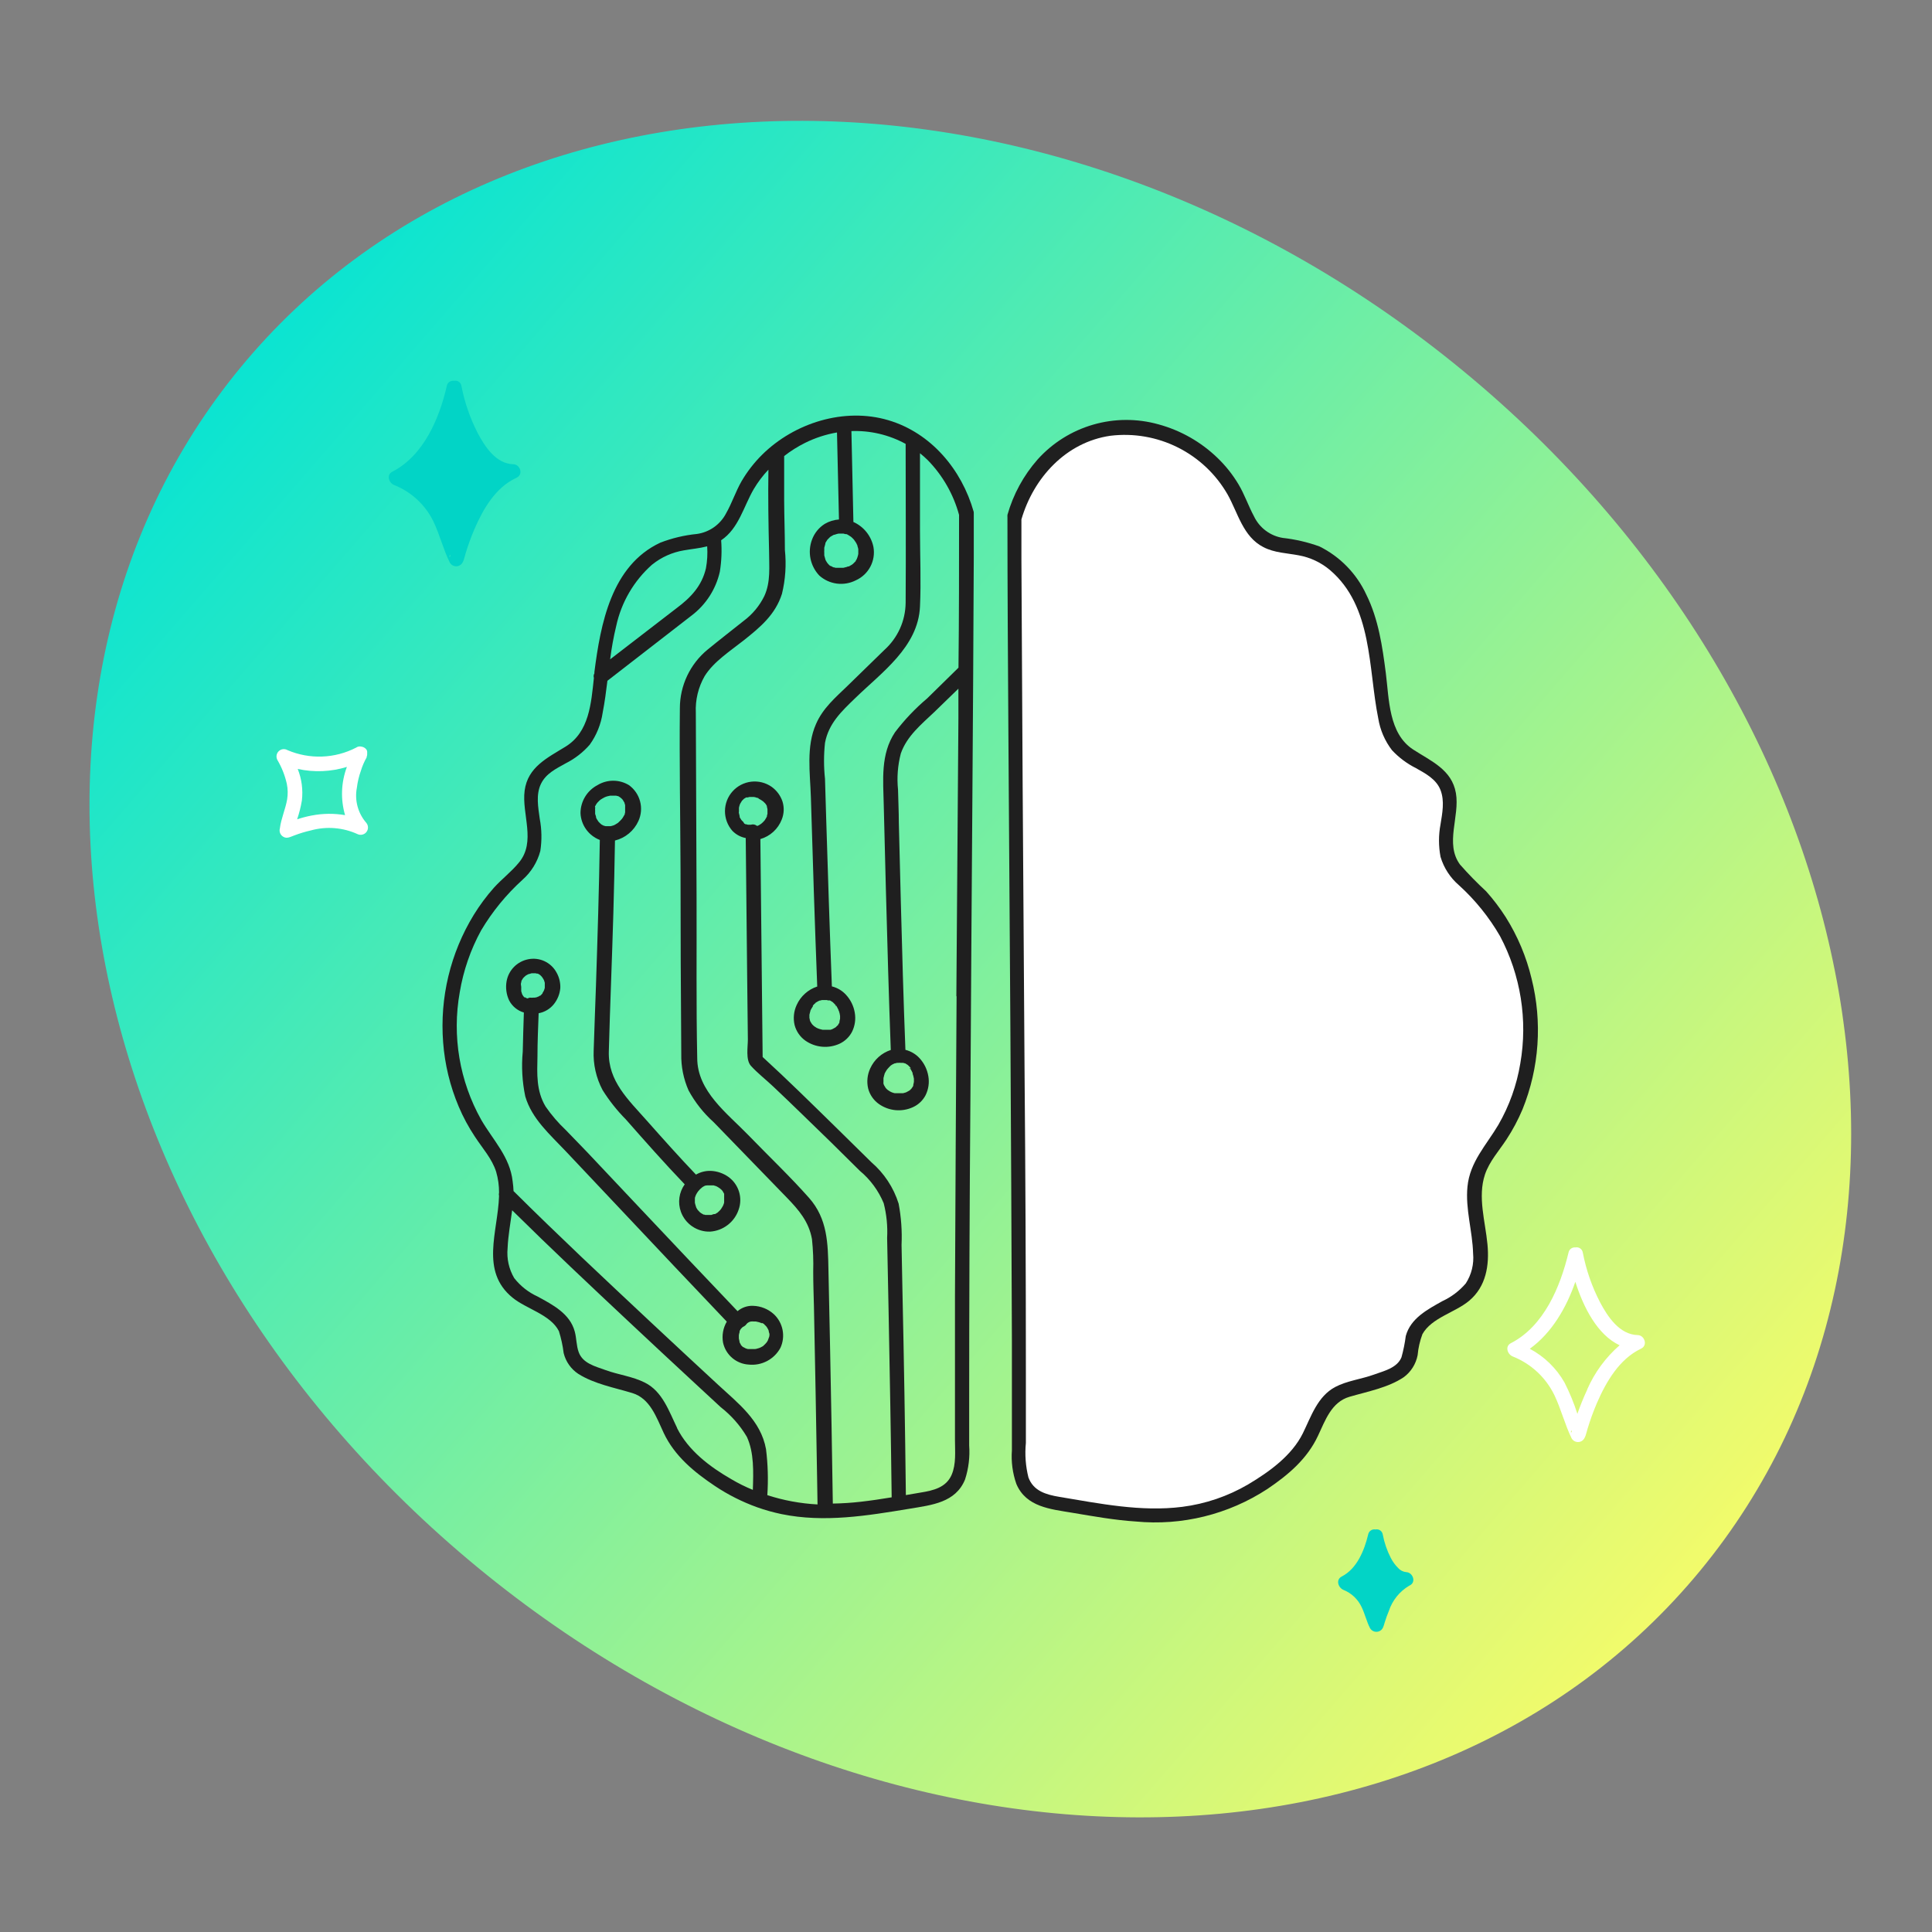
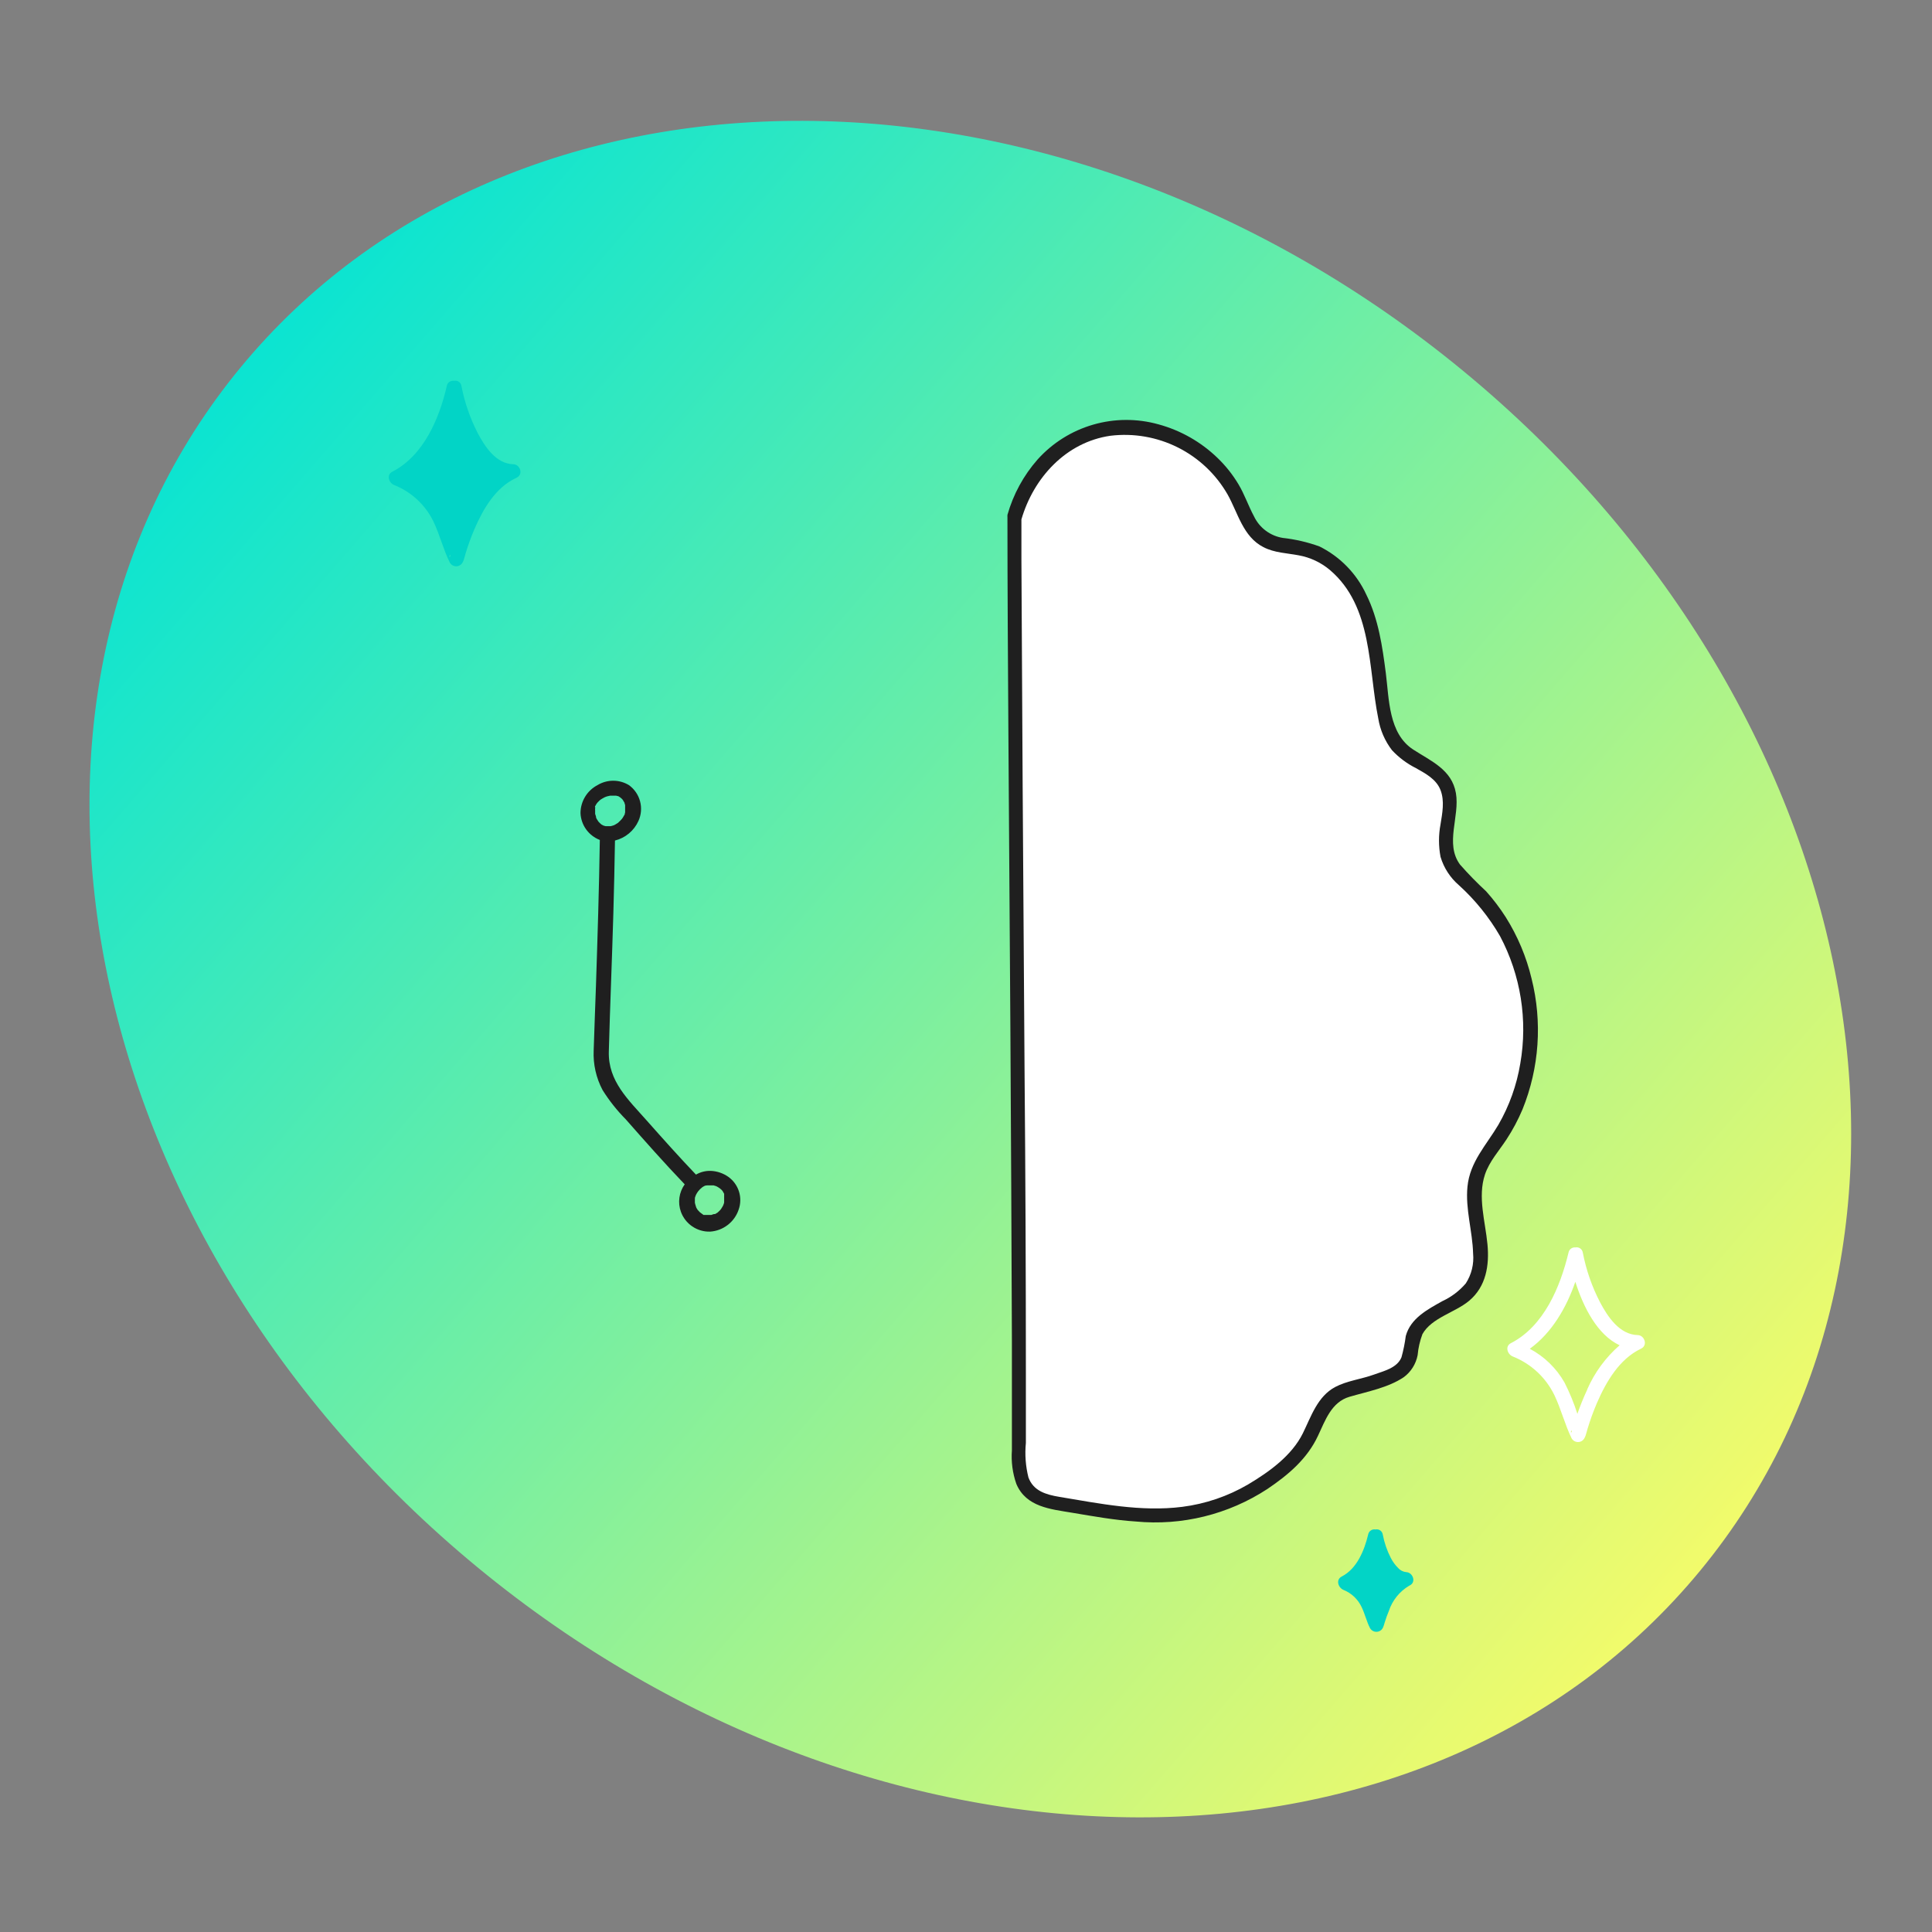
<svg xmlns="http://www.w3.org/2000/svg" width="120" height="120" viewBox="0 0 120 120" fill="none">
  <rect x="0" y="0" width="120" height="120" fill="#808080" stroke="none" />
  <g clip-path="url(#clip0_74_1000)">
    <path d="M90.884 23.041C115.922 43.673 122.513 77.033 105.605 97.552C88.697 118.07 54.693 117.977 29.654 97.345C4.616 76.712 -1.975 43.352 14.933 22.834C31.841 2.315 65.846 2.408 90.884 23.041Z" fill="url(#paint0_linear_74_1000)" />
    <path d="M62.969 32.175C62.969 43.307 63.26 70.616 63.26 90.698C63.224 91.379 63.432 92.051 63.846 92.593C64.341 93.062 64.984 93.344 65.665 93.389C70.324 94.121 75.283 95.489 80.483 90.475C81.619 89.375 81.715 87.402 83.074 86.589C83.683 86.221 84.437 86.311 86.71 85.316C87.733 84.862 87.647 83.525 87.774 83.071C88.197 81.561 90.296 81.321 91.306 80.116C92.901 78.207 91.001 75.216 91.787 72.843C92.116 72.07 92.55 71.347 93.078 70.693C96.287 66.002 95.56 59.03 91.451 55.102C90.901 54.58 90.278 54.075 90.001 53.366C89.406 51.866 90.551 50.011 89.756 48.607C89.137 47.516 87.642 47.243 86.819 46.334C86.337 45.69 86.04 44.926 85.96 44.125C85.628 42.166 85.565 40.148 84.947 38.266C84.328 36.384 82.978 34.571 81.046 34.102C80.201 33.898 79.265 33.948 78.524 33.493C77.615 32.93 77.278 31.793 76.81 30.825C76.107 29.442 75.01 28.299 73.657 27.54C72.304 26.781 70.757 26.441 69.21 26.561C66.142 26.848 63.783 29.202 62.969 32.175Z" fill="white" />
-     <path d="M46.769 81.107C46.419 81.094 46.078 81.213 45.81 81.439C43.789 79.317 41.772 77.189 39.76 75.052L36.478 71.571L35.151 70.198C34.68 69.754 34.256 69.262 33.888 68.73C33.301 67.748 33.36 66.707 33.383 65.612C33.383 64.702 33.424 63.825 33.456 62.934C33.828 62.866 34.164 62.666 34.401 62.371C34.63 62.086 34.769 61.739 34.801 61.375C34.816 61.037 34.735 60.702 34.569 60.407C34.402 60.097 34.139 59.849 33.82 59.701C33.5 59.553 33.141 59.512 32.797 59.584C32.464 59.652 32.158 59.818 31.921 60.061C31.683 60.304 31.525 60.613 31.465 60.948C31.393 61.355 31.45 61.775 31.628 62.148C31.723 62.326 31.851 62.483 32.008 62.611C32.164 62.738 32.344 62.833 32.538 62.889C32.51 63.698 32.488 64.507 32.469 65.321C32.382 66.247 32.434 67.182 32.624 68.093C33.029 69.493 34.169 70.475 35.133 71.498C37.379 73.886 39.624 76.266 41.869 78.639L45.142 82.089C44.912 82.482 44.829 82.945 44.91 83.393C44.991 83.764 45.191 84.099 45.48 84.345C45.77 84.591 46.131 84.736 46.51 84.757C46.904 84.797 47.3 84.72 47.65 84.534C47.999 84.349 48.286 84.064 48.474 83.716C48.633 83.372 48.68 82.987 48.609 82.614C48.538 82.242 48.353 81.9 48.078 81.639C47.721 81.308 47.256 81.119 46.769 81.107ZM33.415 60.484H33.369C33.384 60.481 33.4 60.481 33.415 60.484ZM32.41 60.893V60.934C32.408 60.921 32.408 60.907 32.41 60.893ZM32.351 61.125C32.354 61.077 32.365 61.029 32.383 60.984C32.382 60.969 32.382 60.954 32.383 60.939L32.41 60.884C32.434 60.838 32.462 60.794 32.492 60.752L32.56 60.684L32.629 60.621C32.663 60.591 32.701 60.566 32.742 60.548L32.828 60.502H32.851L33.019 60.452H33.206H33.265L33.356 60.475H33.388H33.41C33.453 60.496 33.494 60.52 33.533 60.548L33.601 60.611L33.665 60.68C33.696 60.722 33.725 60.766 33.751 60.812L33.792 60.893C33.811 60.942 33.827 60.992 33.838 61.043V61.107C33.838 61.107 33.838 61.13 33.838 61.139C33.842 61.19 33.842 61.242 33.838 61.293V61.321C33.838 61.334 33.838 61.348 33.838 61.361C33.825 61.411 33.81 61.459 33.792 61.507L33.733 61.621C33.72 61.636 33.708 61.653 33.697 61.671V61.702C33.658 61.748 33.617 61.792 33.574 61.834C33.574 61.834 33.488 61.884 33.547 61.834C33.606 61.784 33.506 61.861 33.492 61.871L33.415 61.911H33.388C33.388 61.943 33.242 61.957 33.206 61.966H33.124C33.059 61.973 32.993 61.973 32.928 61.966H32.897L32.751 62.016L32.674 61.98L32.619 61.948H32.597H32.569L32.506 61.875C32.491 61.848 32.474 61.822 32.456 61.798C32.448 61.779 32.438 61.761 32.428 61.743C32.406 61.686 32.388 61.626 32.374 61.566V61.534C32.372 61.521 32.372 61.507 32.374 61.493C32.374 61.43 32.374 61.361 32.374 61.298C32.374 61.234 32.347 61.161 32.351 61.107V61.125ZM45.924 83.475C45.924 83.475 45.924 83.475 45.924 83.498V83.475ZM47.742 83.084V83.021C47.744 83.042 47.744 83.063 47.742 83.084C47.742 83.121 47.742 83.162 47.706 83.202V83.23C47.698 83.251 47.688 83.271 47.674 83.289C47.659 83.317 47.642 83.344 47.624 83.371L47.597 83.402C47.55 83.46 47.498 83.513 47.442 83.561L47.415 83.589L47.388 83.612L47.315 83.652L47.228 83.698C47.173 83.724 47.115 83.743 47.056 83.757C47.001 83.776 46.945 83.788 46.888 83.793H46.756C46.71 83.793 46.597 83.793 46.56 83.793H46.615H46.551H46.46C46.402 83.782 46.346 83.764 46.292 83.739L46.178 83.675H46.156L46.097 83.621L46.01 83.53V83.502C45.992 83.48 45.977 83.456 45.965 83.43L45.933 83.362V83.325C45.924 83.261 45.91 83.197 45.892 83.134C45.89 83.095 45.89 83.055 45.892 83.016C45.892 82.984 45.892 82.957 45.892 82.93C45.892 82.902 45.924 82.775 45.938 82.734C45.94 82.713 45.94 82.692 45.938 82.671C45.946 82.659 45.954 82.647 45.96 82.634L46.001 82.561L46.024 82.53L46.124 82.43L46.224 82.375C46.281 82.344 46.33 82.298 46.365 82.243L46.419 82.184L46.465 82.152L46.547 82.107L46.642 82.08H46.674C46.715 82.08 46.724 82.08 46.674 82.08C46.719 82.073 46.765 82.073 46.81 82.08H46.947L47.142 82.125L47.26 82.166C47.26 82.166 47.401 82.23 47.306 82.166C47.338 82.166 47.478 82.239 47.488 82.275L47.447 82.243L47.492 82.284L47.56 82.348L47.619 82.416C47.651 82.471 47.688 82.521 47.715 82.58V82.607C47.715 82.652 47.715 82.643 47.715 82.58C47.731 82.608 47.742 82.638 47.747 82.671C47.747 82.73 47.779 82.789 47.792 82.848C47.794 82.878 47.794 82.909 47.792 82.939C47.786 82.996 47.773 83.053 47.751 83.107L47.742 83.084Z" fill="#1F1F1F" />
-     <path d="M37.256 52.171C37.21 55.198 37.115 58.225 37.015 61.261C36.969 62.593 36.915 63.925 36.874 65.257C36.837 66.109 37.028 66.954 37.428 67.707C37.84 68.365 38.323 68.974 38.869 69.525C40.069 70.889 41.274 72.252 42.528 73.561C42.354 73.805 42.241 74.088 42.2 74.385C42.159 74.681 42.19 74.984 42.292 75.266C42.426 75.637 42.674 75.956 43.001 76.177C43.328 76.399 43.716 76.511 44.11 76.498C44.507 76.471 44.886 76.327 45.201 76.084C45.516 75.841 45.752 75.511 45.878 75.134C46.007 74.773 46.015 74.379 45.901 74.013C45.787 73.647 45.558 73.327 45.247 73.102C44.922 72.871 44.536 72.739 44.138 72.725C43.819 72.716 43.504 72.797 43.228 72.957C42.183 71.862 41.169 70.725 40.165 69.593C39.033 68.311 37.765 67.157 37.815 65.316C37.892 62.448 38.015 59.58 38.097 56.707C38.138 55.207 38.174 53.707 38.197 52.207C38.516 52.128 38.814 51.977 39.066 51.766C39.319 51.555 39.521 51.289 39.656 50.989C39.828 50.607 39.864 50.177 39.756 49.772C39.649 49.367 39.404 49.012 39.065 48.766C38.77 48.587 38.432 48.492 38.087 48.492C37.743 48.492 37.405 48.587 37.11 48.766C36.792 48.932 36.526 49.183 36.34 49.49C36.155 49.796 36.056 50.148 36.056 50.507C36.072 50.871 36.194 51.222 36.408 51.518C36.621 51.813 36.916 52.04 37.256 52.171ZM45.056 74.375C45.056 74.448 45.06 74.407 45.056 74.375V74.375ZM43.928 73.625H44.056H44.197C44.197 73.625 44.297 73.625 44.319 73.625L44.483 73.675L44.587 73.73L44.71 73.811L44.806 73.893L44.874 73.966C44.906 74.03 44.947 74.084 44.978 74.148V74.18V74.239C44.978 74.271 44.978 74.307 44.978 74.339C44.978 74.371 44.978 74.462 44.978 74.525C44.978 74.589 44.978 74.561 44.978 74.575C44.977 74.607 44.977 74.639 44.978 74.671C44.978 74.73 44.947 74.784 44.928 74.843C44.916 74.865 44.905 74.888 44.897 74.912L44.783 75.098L44.701 75.193C44.659 75.237 44.615 75.278 44.569 75.316C44.549 75.327 44.529 75.339 44.51 75.352C44.479 75.372 44.447 75.391 44.415 75.407H44.365C44.306 75.407 44.247 75.448 44.183 75.462H44.119H44.115C44.047 75.462 43.978 75.462 43.91 75.462H43.806L43.737 75.439H43.697L43.547 75.352L43.487 75.307L43.456 75.28C43.412 75.238 43.371 75.194 43.333 75.148L43.265 75.039L43.219 74.943C43.269 75.034 43.219 74.943 43.219 74.916C43.195 74.846 43.175 74.775 43.16 74.702V74.671C43.156 74.616 43.156 74.561 43.16 74.507C43.158 74.477 43.158 74.446 43.16 74.416C43.16 74.507 43.16 74.339 43.188 74.325L43.215 74.243L43.251 74.171C43.284 74.108 43.322 74.049 43.365 73.993L43.406 73.948L43.478 73.866L43.619 73.743L43.665 73.712L43.756 73.662L43.815 73.639L43.928 73.625ZM36.956 50.152C36.957 50.133 36.957 50.113 36.956 50.093C36.962 50.079 36.969 50.065 36.978 50.052C37.007 49.995 37.041 49.941 37.078 49.889L37.119 49.839C37.156 49.798 37.197 49.761 37.233 49.725L37.31 49.661C37.395 49.607 37.483 49.557 37.574 49.511L37.697 49.466L37.892 49.421H38.206H38.269L38.347 49.443H38.388H38.365C38.401 49.443 38.474 49.498 38.506 49.516L38.551 49.552L38.601 49.593L38.656 49.648L38.692 49.698C38.728 49.752 38.76 49.807 38.792 49.866V49.893C38.806 49.929 38.818 49.965 38.828 50.002C38.828 50.025 38.828 50.139 38.828 50.139C38.828 50.139 38.828 50.239 38.828 50.289C38.828 50.339 38.828 50.334 38.828 50.357C38.828 50.38 38.828 50.448 38.828 50.462C38.824 50.486 38.816 50.511 38.806 50.534V50.575C38.769 50.639 38.733 50.707 38.692 50.771L38.647 50.839C38.647 50.839 38.606 50.889 38.601 50.893C38.544 50.957 38.483 51.018 38.419 51.075L38.388 51.107L38.278 51.175L38.197 51.225L38.119 51.261C38.054 51.284 37.987 51.303 37.919 51.316H37.619L37.487 51.28C37.451 51.258 37.413 51.238 37.374 51.221L37.324 51.184C37.296 51.162 37.27 51.138 37.247 51.111L37.197 51.062L37.156 51.011L37.074 50.884L37.024 50.789C37.025 50.781 37.025 50.773 37.024 50.766C37.024 50.698 36.983 50.625 36.965 50.552V50.525C36.965 50.498 36.965 50.475 36.965 50.448C36.965 50.421 36.965 50.371 36.965 50.334V50.302C36.951 50.257 36.965 50.198 36.978 50.152H36.956Z" fill="#1F1F1F" />
+     <path d="M37.256 52.171C37.21 55.198 37.115 58.225 37.015 61.261C36.969 62.593 36.915 63.925 36.874 65.257C36.837 66.109 37.028 66.954 37.428 67.707C37.84 68.365 38.323 68.974 38.869 69.525C40.069 70.889 41.274 72.252 42.528 73.561C42.354 73.805 42.241 74.088 42.2 74.385C42.159 74.681 42.19 74.984 42.292 75.266C42.426 75.637 42.674 75.956 43.001 76.177C43.328 76.399 43.716 76.511 44.11 76.498C44.507 76.471 44.886 76.327 45.201 76.084C45.516 75.841 45.752 75.511 45.878 75.134C46.007 74.773 46.015 74.379 45.901 74.013C45.787 73.647 45.558 73.327 45.247 73.102C44.922 72.871 44.536 72.739 44.138 72.725C43.819 72.716 43.504 72.797 43.228 72.957C42.183 71.862 41.169 70.725 40.165 69.593C39.033 68.311 37.765 67.157 37.815 65.316C37.892 62.448 38.015 59.58 38.097 56.707C38.138 55.207 38.174 53.707 38.197 52.207C38.516 52.128 38.814 51.977 39.066 51.766C39.319 51.555 39.521 51.289 39.656 50.989C39.828 50.607 39.864 50.177 39.756 49.772C39.649 49.367 39.404 49.012 39.065 48.766C38.77 48.587 38.432 48.492 38.087 48.492C37.743 48.492 37.405 48.587 37.11 48.766C36.792 48.932 36.526 49.183 36.34 49.49C36.155 49.796 36.056 50.148 36.056 50.507C36.072 50.871 36.194 51.222 36.408 51.518C36.621 51.813 36.916 52.04 37.256 52.171ZM45.056 74.375C45.056 74.448 45.06 74.407 45.056 74.375V74.375ZM43.928 73.625H44.056H44.197C44.197 73.625 44.297 73.625 44.319 73.625L44.483 73.675L44.587 73.73L44.71 73.811L44.806 73.893L44.874 73.966C44.906 74.03 44.947 74.084 44.978 74.148V74.18V74.239C44.978 74.271 44.978 74.307 44.978 74.339C44.978 74.371 44.978 74.462 44.978 74.525C44.978 74.589 44.978 74.561 44.978 74.575C44.977 74.607 44.977 74.639 44.978 74.671C44.978 74.73 44.947 74.784 44.928 74.843C44.916 74.865 44.905 74.888 44.897 74.912L44.783 75.098L44.701 75.193C44.659 75.237 44.615 75.278 44.569 75.316C44.549 75.327 44.529 75.339 44.51 75.352C44.479 75.372 44.447 75.391 44.415 75.407H44.365C44.306 75.407 44.247 75.448 44.183 75.462H44.119H44.115C44.047 75.462 43.978 75.462 43.91 75.462H43.806H43.697L43.547 75.352L43.487 75.307L43.456 75.28C43.412 75.238 43.371 75.194 43.333 75.148L43.265 75.039L43.219 74.943C43.269 75.034 43.219 74.943 43.219 74.916C43.195 74.846 43.175 74.775 43.16 74.702V74.671C43.156 74.616 43.156 74.561 43.16 74.507C43.158 74.477 43.158 74.446 43.16 74.416C43.16 74.507 43.16 74.339 43.188 74.325L43.215 74.243L43.251 74.171C43.284 74.108 43.322 74.049 43.365 73.993L43.406 73.948L43.478 73.866L43.619 73.743L43.665 73.712L43.756 73.662L43.815 73.639L43.928 73.625ZM36.956 50.152C36.957 50.133 36.957 50.113 36.956 50.093C36.962 50.079 36.969 50.065 36.978 50.052C37.007 49.995 37.041 49.941 37.078 49.889L37.119 49.839C37.156 49.798 37.197 49.761 37.233 49.725L37.31 49.661C37.395 49.607 37.483 49.557 37.574 49.511L37.697 49.466L37.892 49.421H38.206H38.269L38.347 49.443H38.388H38.365C38.401 49.443 38.474 49.498 38.506 49.516L38.551 49.552L38.601 49.593L38.656 49.648L38.692 49.698C38.728 49.752 38.76 49.807 38.792 49.866V49.893C38.806 49.929 38.818 49.965 38.828 50.002C38.828 50.025 38.828 50.139 38.828 50.139C38.828 50.139 38.828 50.239 38.828 50.289C38.828 50.339 38.828 50.334 38.828 50.357C38.828 50.38 38.828 50.448 38.828 50.462C38.824 50.486 38.816 50.511 38.806 50.534V50.575C38.769 50.639 38.733 50.707 38.692 50.771L38.647 50.839C38.647 50.839 38.606 50.889 38.601 50.893C38.544 50.957 38.483 51.018 38.419 51.075L38.388 51.107L38.278 51.175L38.197 51.225L38.119 51.261C38.054 51.284 37.987 51.303 37.919 51.316H37.619L37.487 51.28C37.451 51.258 37.413 51.238 37.374 51.221L37.324 51.184C37.296 51.162 37.27 51.138 37.247 51.111L37.197 51.062L37.156 51.011L37.074 50.884L37.024 50.789C37.025 50.781 37.025 50.773 37.024 50.766C37.024 50.698 36.983 50.625 36.965 50.552V50.525C36.965 50.498 36.965 50.475 36.965 50.448C36.965 50.421 36.965 50.371 36.965 50.334V50.302C36.951 50.257 36.965 50.198 36.978 50.152H36.956Z" fill="#1F1F1F" />
    <path d="M56.715 67.521C56.713 67.53 56.713 67.539 56.715 67.548V67.521Z" fill="#1F1F1F" />
-     <path d="M52.101 63.598C52.1 63.607 52.1 63.616 52.101 63.625V63.598Z" fill="#1F1F1F" />
-     <path d="M60.478 31.789C59.737 29.171 57.833 26.884 55.169 26.098C52.442 25.293 49.347 26.257 47.337 28.243C46.842 28.734 46.413 29.287 46.06 29.889C45.692 30.53 45.46 31.252 45.101 31.88C44.923 32.224 44.665 32.521 44.349 32.745C44.032 32.968 43.667 33.113 43.283 33.166C42.504 33.243 41.74 33.425 41.01 33.707C37.969 35.13 37.301 38.761 36.919 41.743C36.922 41.771 36.922 41.798 36.919 41.825C36.894 41.867 36.879 41.914 36.873 41.963C36.868 42.011 36.873 42.06 36.888 42.107C36.715 43.693 36.601 45.466 35.128 46.375C33.992 47.075 32.783 47.643 32.587 49.102C32.392 50.562 33.319 52.284 32.224 53.584C31.769 54.143 31.165 54.598 30.674 55.143C30.211 55.665 29.794 56.227 29.428 56.821C27.975 59.195 27.309 61.968 27.524 64.743C27.627 66.114 27.953 67.459 28.488 68.725C28.765 69.383 29.105 70.013 29.501 70.607C29.956 71.307 30.565 71.971 30.819 72.789C30.94 73.207 31 73.64 30.997 74.075C30.979 74.144 30.979 74.216 30.997 74.284C30.928 76.511 29.806 78.948 31.837 80.602C32.692 81.302 34.192 81.648 34.715 82.68C34.854 83.124 34.953 83.581 35.01 84.043C35.14 84.573 35.465 85.034 35.919 85.334C36.915 85.962 38.165 86.189 39.274 86.525C40.383 86.862 40.774 88.043 41.224 89.002C41.901 90.439 43.115 91.434 44.406 92.298C45.224 92.844 46.106 93.288 47.033 93.621C47.525 93.795 48.027 93.936 48.538 94.043C51.197 94.589 53.874 94.143 56.51 93.707C57.874 93.48 59.36 93.33 59.942 91.889C60.163 91.206 60.249 90.487 60.197 89.771V87.471C60.197 81.055 60.222 74.642 60.274 68.23C60.31 61.975 60.351 55.724 60.397 49.475C60.433 44.502 60.462 39.533 60.483 34.566C60.483 33.68 60.483 32.798 60.483 31.916C60.486 31.898 60.486 31.88 60.483 31.861C60.478 31.834 60.478 31.816 60.478 31.789ZM53.101 33.607L53.142 33.666L53.201 33.761C53.201 33.793 53.233 33.83 53.251 33.861V33.893C53.276 33.963 53.295 34.035 53.31 34.107C53.31 34.148 53.31 34.216 53.31 34.134C53.31 34.175 53.31 34.221 53.31 34.261V34.375C53.31 34.375 53.31 34.375 53.31 34.407C53.31 34.439 53.274 34.557 53.251 34.63L53.206 34.743C53.19 34.774 53.172 34.803 53.151 34.83V34.852C53.106 34.904 53.057 34.953 53.006 34.998C52.992 35.013 52.976 35.026 52.96 35.039L52.897 35.084C52.84 35.121 52.78 35.154 52.719 35.184H52.665L52.587 35.216L52.388 35.266H52.337H52.256H52.01H51.906C51.871 35.262 51.837 35.253 51.806 35.239H51.765L51.592 35.148C51.582 35.146 51.571 35.146 51.56 35.148L51.497 35.089L51.428 35.016C51.397 34.984 51.36 34.916 51.401 34.989C51.369 34.934 51.328 34.88 51.297 34.821C51.28 34.79 51.264 34.758 51.251 34.725C51.292 34.807 51.251 34.725 51.251 34.693C51.229 34.629 51.211 34.564 51.197 34.498C51.198 34.483 51.198 34.468 51.197 34.452C51.197 34.452 51.197 34.375 51.197 34.361C51.192 34.293 51.192 34.225 51.197 34.157C51.194 34.122 51.194 34.087 51.197 34.052C51.197 34.143 51.197 34.052 51.197 34.021C51.214 33.942 51.235 33.865 51.26 33.789C51.26 33.748 51.315 33.68 51.26 33.757C51.26 33.721 51.292 33.684 51.31 33.652L51.374 33.548L51.397 33.516C51.451 33.466 51.506 33.407 51.56 33.352L51.601 33.325C51.646 33.294 51.693 33.267 51.742 33.243L51.792 33.216H51.824L51.983 33.166L52.083 33.143H52.333H52.388L52.51 33.175H52.574L52.647 33.207L52.828 33.321L52.878 33.357L52.96 33.434L53.038 33.516L53.101 33.607ZM40.515 35.062C41.082 34.606 41.756 34.304 42.474 34.184C42.96 34.098 43.451 34.057 43.924 33.934C43.956 34.39 43.93 34.848 43.847 35.298C43.592 36.393 42.906 37.116 42.028 37.771L37.897 40.952C37.984 40.255 38.11 39.563 38.274 38.88C38.593 37.406 39.373 36.071 40.501 35.071L40.515 35.062ZM42.06 88.698C41.556 87.666 41.151 86.425 40.06 85.88C39.306 85.493 38.401 85.389 37.61 85.098C36.974 84.866 36.206 84.689 35.947 83.993C35.792 83.575 35.815 83.125 35.697 82.698C35.397 81.589 34.333 81.043 33.392 80.53C32.822 80.27 32.324 79.877 31.938 79.384C31.608 78.823 31.465 78.172 31.528 77.525C31.56 76.739 31.71 75.957 31.81 75.171C34.21 77.543 36.665 79.852 39.124 82.157C40.451 83.402 41.782 84.642 43.115 85.875L44.765 87.402C45.416 87.909 45.967 88.533 46.388 89.243C46.842 90.221 46.797 91.43 46.76 92.539C46.299 92.351 45.852 92.129 45.424 91.875C44.087 91.107 42.751 90.098 42.047 88.689L42.06 88.698ZM47.66 92.871C47.724 91.916 47.697 90.957 47.578 90.007C47.256 88.221 45.833 87.152 44.583 85.993C41.756 83.381 38.944 80.751 36.147 78.102C34.719 76.739 33.297 75.375 31.897 73.98C31.889 73.779 31.871 73.579 31.842 73.38C31.678 71.857 30.628 70.825 29.892 69.557C28.541 67.149 28.069 64.347 28.556 61.63C28.78 60.284 29.228 58.986 29.883 57.789C30.579 56.618 31.447 55.558 32.456 54.643C32.992 54.169 33.376 53.548 33.56 52.857C33.662 52.192 33.65 51.514 33.524 50.852C33.428 50.152 33.278 49.357 33.597 48.693C33.915 48.03 34.56 47.739 35.138 47.411C35.702 47.127 36.207 46.737 36.624 46.261C37.05 45.671 37.327 44.986 37.433 44.266C37.56 43.611 37.647 42.948 37.728 42.284L42.947 38.239C43.839 37.567 44.464 36.601 44.71 35.511C44.815 34.865 44.842 34.209 44.792 33.557C45.888 32.825 46.192 31.443 46.819 30.375C47.077 29.941 47.382 29.537 47.728 29.171C47.701 30.866 47.728 32.566 47.769 34.261C47.769 35.202 47.878 36.139 47.474 37.021C47.175 37.631 46.734 38.161 46.188 38.566C45.442 39.161 44.688 39.743 43.951 40.348C43.413 40.789 42.98 41.344 42.682 41.973C42.384 42.602 42.229 43.288 42.228 43.984C42.192 47.325 42.256 50.675 42.269 54.016C42.269 57.828 42.285 61.642 42.315 65.457C42.298 66.239 42.453 67.015 42.769 67.73C43.172 68.472 43.7 69.139 44.328 69.702C45.844 71.26 47.359 72.822 48.874 74.389C49.601 75.139 50.237 75.871 50.433 76.962C50.504 77.633 50.53 78.309 50.51 78.984C50.51 79.716 50.538 80.443 50.556 81.175C50.624 84.698 50.697 88.225 50.751 91.748L50.778 93.443C49.714 93.387 48.661 93.192 47.647 92.862L47.66 92.871ZM59.415 61.884C59.375 68.084 59.342 74.284 59.315 80.484C59.315 83.469 59.315 86.454 59.315 89.439C59.315 90.152 59.397 90.925 59.11 91.598C58.769 92.398 57.96 92.58 57.174 92.707L56.265 92.862C56.216 88.619 56.145 84.366 56.051 80.102L55.997 77.321C56.036 76.462 55.975 75.602 55.815 74.757C55.501 73.76 54.916 72.871 54.124 72.189L51.915 70.016C50.41 68.543 48.91 67.061 47.369 65.652C47.324 61.14 47.277 56.628 47.228 52.116C47.528 52.029 47.804 51.875 48.034 51.664C48.264 51.454 48.443 51.193 48.556 50.902C48.7 50.545 48.716 50.148 48.601 49.78C48.477 49.414 48.242 49.096 47.928 48.871C47.559 48.613 47.108 48.5 46.661 48.552C46.214 48.604 45.801 48.818 45.5 49.153C45.2 49.488 45.032 49.922 45.029 50.372C45.026 50.823 45.187 51.258 45.483 51.598C45.708 51.833 46 51.992 46.319 52.052L46.41 60.848L46.451 64.566C46.451 65.021 46.31 65.821 46.633 66.193C47.042 66.648 47.578 67.061 48.033 67.493C48.633 68.057 49.224 68.63 49.815 69.202C51.027 70.369 52.225 71.543 53.41 72.725C54.058 73.265 54.565 73.955 54.888 74.734C55.068 75.437 55.14 76.164 55.101 76.889C55.131 78.404 55.162 79.919 55.192 81.434C55.265 85.293 55.337 89.162 55.383 93.002C54.747 93.107 54.115 93.202 53.474 93.275C52.894 93.342 52.312 93.38 51.728 93.389C51.683 90.13 51.619 86.871 51.556 83.607C51.525 82.025 51.492 80.443 51.456 78.862C51.424 77.23 51.401 75.702 50.251 74.402C49.101 73.102 47.737 71.802 46.487 70.511C45.169 69.148 43.306 67.784 43.306 65.716C43.237 62.407 43.278 59.098 43.265 55.789C43.247 51.952 43.231 48.113 43.219 44.271C43.181 43.477 43.371 42.688 43.765 41.998C44.328 41.089 45.378 40.421 46.21 39.761C47.224 38.952 48.156 38.18 48.569 36.884C48.786 35.992 48.847 35.07 48.751 34.157C48.751 33.143 48.71 32.13 48.706 31.116C48.706 30.207 48.706 29.252 48.706 28.325C49.111 28.01 49.546 27.736 50.006 27.507C50.631 27.197 51.299 26.979 51.987 26.861L52.11 32.266C51.799 32.288 51.497 32.381 51.228 32.539C50.861 32.77 50.581 33.117 50.433 33.525C50.293 33.901 50.262 34.309 50.342 34.702C50.423 35.094 50.612 35.457 50.888 35.748C51.192 36.021 51.572 36.195 51.978 36.248C52.384 36.3 52.796 36.229 53.16 36.043C53.546 35.869 53.863 35.571 54.06 35.196C54.258 34.822 54.325 34.392 54.251 33.975C54.183 33.636 54.034 33.317 53.817 33.047C53.6 32.776 53.322 32.562 53.006 32.421L52.883 26.775C54.057 26.732 55.221 27.007 56.251 27.571C56.251 30.861 56.274 34.157 56.251 37.448C56.244 38.001 56.123 38.547 55.895 39.051C55.666 39.554 55.336 40.005 54.924 40.375L52.619 42.621C51.883 43.334 51.115 43.984 50.688 44.962C50.06 46.371 50.319 48.025 50.365 49.507C50.483 53.43 50.606 57.352 50.76 61.275C50.479 61.367 50.221 61.516 50.001 61.713C49.781 61.91 49.604 62.151 49.483 62.421C49.301 62.813 49.256 63.255 49.356 63.675C49.461 64.067 49.7 64.41 50.033 64.643C50.339 64.854 50.693 64.981 51.063 65.014C51.433 65.047 51.804 64.983 52.142 64.83C52.479 64.674 52.754 64.41 52.924 64.08C53.103 63.715 53.162 63.303 53.092 62.902C53.023 62.488 52.836 62.102 52.551 61.793C52.316 61.533 52.009 61.35 51.669 61.266C51.533 57.784 51.424 54.302 51.315 50.812C51.292 49.998 51.265 49.184 51.242 48.371C51.162 47.629 51.162 46.881 51.242 46.139C51.469 44.93 52.274 44.18 53.106 43.375C54.751 41.771 57.028 40.193 57.142 37.675C57.215 36.107 57.142 34.493 57.142 32.948V28.152C57.31 28.286 57.471 28.429 57.624 28.58C58.551 29.529 59.221 30.699 59.569 31.98C59.569 35.161 59.569 38.307 59.533 41.471L57.587 43.38C56.847 44.004 56.178 44.709 55.592 45.48C54.683 46.843 54.856 48.443 54.892 50.025C54.974 53.449 55.065 56.874 55.165 60.298C55.215 61.939 55.265 63.575 55.328 65.216C55.047 65.308 54.789 65.457 54.569 65.654C54.349 65.851 54.173 66.092 54.051 66.362C53.869 66.754 53.824 67.195 53.924 67.616C54.028 68.007 54.268 68.349 54.601 68.58C54.906 68.792 55.261 68.921 55.631 68.954C56.001 68.987 56.373 68.922 56.71 68.766C57.047 68.612 57.322 68.349 57.492 68.021C57.672 67.654 57.731 67.241 57.66 66.839C57.59 66.425 57.402 66.04 57.119 65.73C56.883 65.473 56.576 65.291 56.237 65.207C56.115 62.13 56.033 59.052 55.951 55.975L55.828 51.098C55.828 50.416 55.792 49.734 55.778 49.048C55.701 48.295 55.76 47.535 55.951 46.802C56.324 45.721 57.233 44.984 58.028 44.23L59.528 42.775V44.648C59.483 50.378 59.441 56.121 59.401 61.875L59.415 61.884ZM46.16 51.043L46.087 50.975L46.038 50.916L45.942 50.757C45.942 50.757 45.942 50.712 45.942 50.698C45.942 50.684 45.915 50.571 45.897 50.507C45.878 50.443 45.897 50.448 45.897 50.416C45.897 50.384 45.897 50.289 45.897 50.225C45.895 50.207 45.895 50.189 45.897 50.171C45.912 50.098 45.932 50.027 45.956 49.957L45.987 49.898C46.017 49.843 46.048 49.79 46.083 49.739C46.092 49.727 46.103 49.716 46.115 49.707L46.183 49.639L46.219 49.607C46.26 49.579 46.303 49.553 46.347 49.53H46.378H46.406H46.447L46.542 49.502H46.824C46.88 49.508 46.935 49.522 46.987 49.543C47.042 49.551 47.094 49.568 47.142 49.593H47.092L47.151 49.621L47.265 49.684L47.365 49.752L47.406 49.78L47.474 49.848C47.509 49.879 47.541 49.914 47.569 49.952C47.592 49.989 47.615 50.025 47.633 50.062V50.089V50.111C47.65 50.163 47.662 50.217 47.669 50.271C47.669 50.271 47.669 50.371 47.669 50.398C47.669 50.425 47.669 50.434 47.669 50.457C47.668 50.489 47.668 50.521 47.669 50.552C47.661 50.587 47.651 50.62 47.638 50.652C47.638 50.652 47.638 50.689 47.638 50.707C47.607 50.772 47.572 50.834 47.533 50.893L47.492 50.957L47.451 51.002C47.398 51.062 47.34 51.116 47.278 51.166L47.16 51.243L47.065 51.293H47.01C46.959 51.251 46.898 51.223 46.833 51.211C46.767 51.199 46.7 51.204 46.638 51.225H46.56H46.487H46.451C46.419 51.218 46.387 51.209 46.356 51.198H46.31L46.228 51.152L46.16 51.043ZM46.356 49.462C46.371 49.458 46.386 49.458 46.401 49.462H46.356ZM46.542 49.402C46.561 49.397 46.582 49.397 46.601 49.402H46.542ZM47.651 49.962C47.653 49.972 47.653 49.983 47.651 49.993V49.962ZM51.897 62.425C51.933 62.425 51.997 62.571 52.015 62.598L52.056 62.68C52.056 62.68 52.124 62.793 52.083 62.734C52.042 62.675 52.083 62.771 52.106 62.793C52.128 62.816 52.106 62.857 52.138 62.893C52.147 62.955 52.161 63.016 52.178 63.075C52.178 63.107 52.178 63.143 52.178 63.18C52.181 63.213 52.181 63.246 52.178 63.28C52.16 63.342 52.146 63.406 52.138 63.471V63.516L52.083 63.607C52.083 63.607 52.006 63.702 52.051 63.661C52.097 63.621 52.051 63.689 52.01 63.702C51.992 63.723 51.972 63.743 51.951 63.761C51.951 63.761 51.865 63.852 51.91 63.802L51.86 63.834C51.802 63.861 51.746 63.891 51.692 63.925L51.583 63.962H51.501C51.474 63.962 51.374 63.962 51.447 63.962C51.519 63.962 51.447 63.962 51.406 63.962H51.292H51.101L51.001 63.939C50.939 63.925 50.878 63.907 50.819 63.884C50.787 63.867 50.754 63.852 50.719 63.839L50.565 63.739C50.542 63.712 50.51 63.693 50.487 63.666C50.465 63.647 50.446 63.626 50.428 63.602L50.328 63.439C50.316 63.409 50.305 63.379 50.297 63.348C50.297 63.312 50.297 63.275 50.274 63.239C50.274 63.166 50.274 63.098 50.274 63.025C50.282 62.984 50.293 62.943 50.306 62.902C50.306 62.866 50.328 62.83 50.337 62.793C50.34 62.784 50.34 62.775 50.337 62.766C50.372 62.694 50.412 62.624 50.456 62.557L50.492 62.502V62.475L50.478 62.471C50.524 62.425 50.597 62.325 50.656 62.307H50.628L50.692 62.261L50.792 62.202L50.901 62.148H50.928L51.051 62.116H51.097C51.147 62.116 51.142 62.116 51.124 62.116C51.183 62.112 51.242 62.112 51.301 62.116H51.356L51.442 62.139H51.515H51.551L51.715 62.239L51.801 62.321L51.86 62.384L51.892 62.421C51.96 62.534 51.888 62.471 51.883 62.471L51.897 62.425ZM52.174 63.048C52.16 63.062 52.156 63.002 52.16 63.071L52.174 63.048ZM50.174 63.111C50.174 63.111 50.174 63.111 50.174 63.084V63.111ZM56.506 66.348C56.542 66.348 56.606 66.493 56.624 66.521L56.665 66.602C56.665 66.602 56.733 66.716 56.692 66.657C56.651 66.598 56.692 66.693 56.692 66.712C56.692 66.73 56.715 66.78 56.724 66.811C56.733 66.874 56.747 66.937 56.765 66.998C56.765 67.03 56.765 67.066 56.765 67.098C56.767 67.133 56.767 67.168 56.765 67.202C56.747 67.265 56.733 67.329 56.724 67.393V67.443L56.669 67.534C56.669 67.534 56.592 67.63 56.638 67.584C56.683 67.539 56.615 67.612 56.597 67.63L56.538 67.689C56.538 67.689 56.451 67.78 56.497 67.725L56.447 67.757C56.389 67.784 56.333 67.814 56.278 67.848L56.169 67.88L56.087 67.902C56.06 67.902 55.96 67.902 56.033 67.902C56.106 67.902 56.033 67.902 55.992 67.902H55.678H55.578C55.517 67.889 55.456 67.871 55.397 67.848C55.364 67.831 55.331 67.816 55.297 67.802L55.142 67.702C55.117 67.676 55.09 67.651 55.06 67.63L55.006 67.566L54.906 67.398C54.906 67.398 54.883 67.334 54.874 67.307C54.865 67.28 54.874 67.234 54.874 67.193C54.877 67.186 54.877 67.178 54.874 67.171C54.874 67.102 54.874 67.034 54.874 66.962C54.882 66.92 54.893 66.879 54.906 66.839C54.906 66.802 54.928 66.766 54.938 66.73C54.94 66.721 54.94 66.711 54.938 66.702C54.972 66.629 55.012 66.558 55.056 66.489L55.092 66.434C55.106 66.413 55.123 66.393 55.142 66.375C55.188 66.33 55.26 66.23 55.319 66.207C55.378 66.184 55.247 66.257 55.292 66.207L55.356 66.162L55.451 66.102L55.565 66.048H55.592L55.715 66.016H55.76C55.81 66.016 55.806 66.016 55.788 66.016C55.845 66.009 55.903 66.009 55.96 66.016H56.019H56.106L56.178 66.043H56.215C56.271 66.073 56.326 66.107 56.378 66.143L56.465 66.225L56.524 66.289L56.556 66.325C56.574 66.457 56.501 66.371 56.497 66.371L56.506 66.348ZM56.783 66.971C56.774 66.984 56.769 66.925 56.774 67.016L56.783 66.971ZM54.783 67.03C54.783 67.03 54.783 67.03 54.783 67.002V67.03Z" fill="#1F1F1F" />
    <path d="M95.128 60.78C94.805 59.429 94.263 58.141 93.524 56.966C93.162 56.399 92.755 55.862 92.306 55.361C91.736 54.835 91.195 54.28 90.683 53.698C89.728 52.398 90.683 50.712 90.428 49.257C90.174 47.802 88.892 47.28 87.778 46.557C86.242 45.562 86.283 43.421 86.074 41.793C85.865 40.166 85.619 38.457 84.869 36.943C84.269 35.638 83.239 34.577 81.951 33.939C81.217 33.674 80.454 33.497 79.678 33.411C79.294 33.35 78.93 33.196 78.618 32.962C78.305 32.728 78.055 32.422 77.888 32.071C77.537 31.421 77.301 30.707 76.924 30.08C76.566 29.481 76.131 28.932 75.628 28.448C74.6 27.452 73.337 26.733 71.956 26.357C70.626 25.985 69.219 25.992 67.893 26.377C66.567 26.761 65.375 27.509 64.451 28.534C63.576 29.528 62.934 30.705 62.574 31.98V32.039C62.569 32.06 62.569 32.081 62.574 32.102C62.572 32.122 62.572 32.142 62.574 32.161C62.574 36.625 62.606 41.093 62.633 45.562C62.672 51.622 62.713 57.692 62.756 63.771C62.795 70.261 62.827 76.751 62.851 83.239C62.851 84.761 62.851 86.28 62.851 87.784C62.851 88.548 62.851 89.316 62.851 90.08C62.799 90.788 62.893 91.5 63.128 92.171C63.737 93.607 65.251 93.734 66.61 93.962C67.969 94.189 69.219 94.416 70.537 94.502C73.415 94.778 76.3 94.067 78.719 92.484C80.019 91.607 81.192 90.616 81.865 89.175C82.319 88.212 82.701 87.084 83.819 86.757C84.938 86.43 86.219 86.193 87.192 85.539C87.639 85.208 87.945 84.721 88.051 84.175C88.091 83.726 88.192 83.284 88.351 82.862C88.924 81.843 90.388 81.521 91.251 80.793C92.306 79.912 92.515 78.584 92.388 77.28C92.256 75.871 91.769 74.343 92.233 72.952C92.506 72.139 93.106 71.48 93.569 70.775C93.957 70.184 94.29 69.558 94.565 68.907C95.609 66.326 95.806 63.48 95.128 60.78ZM94.428 66.057C94.207 67.398 93.745 68.689 93.065 69.866C92.31 71.139 91.297 72.166 91.147 73.707C91.01 75.102 91.46 76.466 91.497 77.857C91.559 78.51 91.399 79.165 91.042 79.716C90.642 80.183 90.146 80.558 89.588 80.816C88.678 81.325 87.61 81.88 87.315 82.984C87.257 83.431 87.168 83.873 87.047 84.307C86.769 84.975 85.956 85.152 85.333 85.38C84.556 85.662 83.665 85.761 82.933 86.148C81.833 86.734 81.442 87.966 80.924 89.021C80.233 90.416 78.838 91.416 77.519 92.202C76.263 92.937 74.872 93.41 73.428 93.593C70.874 93.916 68.301 93.389 65.787 92.971C64.978 92.834 64.188 92.612 63.878 91.766C63.702 91.067 63.649 90.343 63.719 89.625C63.719 88.157 63.719 86.689 63.719 85.221C63.719 79.036 63.692 72.848 63.638 66.657C63.601 60.721 63.562 54.784 63.519 48.848C63.489 44.145 63.463 39.439 63.442 34.73C63.442 33.907 63.442 33.084 63.442 32.261C64.197 29.671 66.215 27.462 68.969 27.066C70.405 26.891 71.86 27.143 73.153 27.789C74.446 28.436 75.521 29.449 76.242 30.702C76.892 31.852 77.197 33.33 78.474 33.984C79.16 34.339 79.928 34.352 80.669 34.493C81.382 34.623 82.047 34.936 82.601 35.402C85.274 37.675 84.974 41.502 85.606 44.621C85.722 45.338 86.014 46.016 86.456 46.593C86.883 47.053 87.39 47.431 87.951 47.712C88.537 48.043 89.21 48.393 89.474 49.075C89.737 49.757 89.583 50.516 89.474 51.198C89.347 51.866 89.347 52.552 89.474 53.221C89.679 53.908 90.078 54.522 90.624 54.989C91.63 55.903 92.489 56.967 93.169 58.143C94.456 60.568 94.899 63.352 94.428 66.057Z" fill="#1F1F1F" />
    <path d="M101.719 82.925C100.592 82.893 99.86 81.789 99.388 80.898C98.88 79.922 98.517 78.878 98.31 77.798C98.302 77.747 98.284 77.698 98.256 77.654C98.229 77.61 98.193 77.572 98.15 77.542C98.108 77.513 98.06 77.492 98.009 77.481C97.959 77.47 97.906 77.47 97.856 77.48C97.757 77.469 97.658 77.495 97.578 77.554C97.498 77.613 97.443 77.7 97.424 77.798C96.915 79.92 95.901 82.37 93.847 83.425C93.46 83.62 93.628 84.116 93.956 84.252C95.091 84.7 96.016 85.558 96.547 86.657C96.965 87.529 97.192 88.475 97.619 89.343C97.649 89.395 97.689 89.44 97.737 89.476C97.785 89.513 97.839 89.539 97.897 89.554C97.955 89.569 98.015 89.573 98.074 89.565C98.133 89.557 98.191 89.537 98.242 89.507C98.483 89.37 98.528 88.984 98.606 88.743C98.77 88.2 98.965 87.665 99.188 87.143C99.765 85.816 100.578 84.416 101.915 83.775C102.378 83.57 102.138 82.925 101.719 82.925ZM97.628 88.875C97.628 89.034 97.497 88.975 97.628 88.839C97.629 88.849 97.627 88.86 97.624 88.87L97.628 88.875ZM98.588 86.307C98.358 86.799 98.153 87.303 97.974 87.816C97.76 87.147 97.492 86.497 97.174 85.87C96.669 84.982 95.921 84.255 95.019 83.775C96.383 82.789 97.292 81.225 97.847 79.616C98.351 81.198 99.21 82.907 100.597 83.557C99.731 84.312 99.043 85.249 98.583 86.302L98.588 86.307Z" fill="white" />
    <path d="M87.346 97.648C87.152 97.63 86.971 97.539 86.842 97.393C86.659 97.21 86.506 97 86.387 96.77C86.151 96.312 85.983 95.822 85.887 95.316C85.88 95.264 85.862 95.215 85.834 95.171C85.807 95.127 85.771 95.088 85.729 95.059C85.686 95.029 85.638 95.008 85.587 94.998C85.536 94.987 85.484 94.987 85.433 94.998C85.382 94.988 85.33 94.989 85.28 95.001C85.229 95.011 85.181 95.032 85.139 95.062C85.097 95.092 85.061 95.129 85.033 95.173C85.006 95.216 84.987 95.265 84.978 95.316C84.742 96.293 84.287 97.434 83.337 97.92C82.951 98.12 83.119 98.616 83.446 98.752C83.944 98.952 84.347 99.334 84.574 99.82C84.778 100.243 84.887 100.729 85.096 101.129C85.126 101.181 85.166 101.226 85.214 101.263C85.262 101.299 85.316 101.325 85.374 101.34C85.432 101.356 85.492 101.359 85.551 101.351C85.611 101.343 85.668 101.323 85.719 101.293C85.91 101.184 85.946 100.97 86.005 100.779C86.079 100.534 86.166 100.293 86.265 100.057C86.483 99.401 86.93 98.846 87.524 98.493C88.005 98.293 87.751 97.661 87.346 97.648Z" fill="#02D4C6" />
    <path d="M31.878 28.834C30.819 28.807 30.128 27.761 29.683 26.921C29.202 25.991 28.858 24.998 28.66 23.971C28.652 23.919 28.634 23.87 28.607 23.826C28.58 23.782 28.544 23.743 28.501 23.714C28.459 23.684 28.41 23.663 28.36 23.652C28.309 23.642 28.256 23.642 28.205 23.652C28.103 23.636 27.999 23.66 27.914 23.72C27.829 23.779 27.771 23.869 27.751 23.971C27.296 25.98 26.314 28.298 24.369 29.298C23.983 29.498 24.151 29.989 24.478 30.125C25.55 30.549 26.423 31.36 26.924 32.398C27.319 33.225 27.533 34.125 27.942 34.948C27.972 34.999 28.012 35.045 28.059 35.081C28.107 35.117 28.161 35.144 28.219 35.159C28.277 35.174 28.337 35.178 28.397 35.17C28.456 35.161 28.513 35.142 28.564 35.111C28.801 34.98 28.846 34.611 28.919 34.375C29.075 33.861 29.258 33.355 29.469 32.861C30.015 31.602 30.783 30.27 32.074 29.68C32.537 29.466 32.296 28.834 31.878 28.834ZM27.969 34.502C27.969 34.652 27.837 34.593 27.969 34.457C27.978 34.457 27.969 34.471 27.969 34.489V34.502Z" fill="#02D4C6" />
-     <path d="M22.751 51.107C22.495 50.813 22.309 50.464 22.208 50.088C22.106 49.712 22.091 49.317 22.165 48.934C22.209 48.573 22.293 48.218 22.415 47.875C22.503 47.585 22.623 47.306 22.774 47.043C22.772 47.028 22.772 47.013 22.774 46.998C22.789 46.965 22.8 46.929 22.805 46.893C22.808 46.863 22.808 46.833 22.805 46.802C22.81 46.769 22.81 46.735 22.805 46.702C22.806 46.692 22.806 46.681 22.805 46.67C22.799 46.641 22.79 46.612 22.778 46.584C22.743 46.528 22.696 46.48 22.64 46.444C22.584 46.408 22.521 46.384 22.456 46.375C22.398 46.36 22.337 46.357 22.278 46.368C22.219 46.379 22.163 46.403 22.114 46.439C21.46 46.776 20.74 46.965 20.005 46.991C19.269 47.018 18.537 46.882 17.86 46.593C17.773 46.542 17.672 46.521 17.572 46.533C17.471 46.546 17.378 46.592 17.307 46.663C17.236 46.734 17.19 46.827 17.177 46.928C17.165 47.028 17.186 47.129 17.237 47.216C17.503 47.671 17.698 48.165 17.814 48.68C17.849 48.846 17.867 49.015 17.869 49.184C17.87 49.336 17.859 49.488 17.837 49.639C17.733 50.257 17.46 50.834 17.383 51.457C17.356 51.553 17.362 51.656 17.4 51.749C17.438 51.842 17.505 51.92 17.592 51.971C17.824 52.116 18.046 51.971 18.274 51.893C18.61 51.764 18.954 51.659 19.305 51.58C20.275 51.31 21.31 51.394 22.224 51.816C22.317 51.856 22.422 51.863 22.52 51.836C22.619 51.81 22.706 51.751 22.766 51.669C22.827 51.587 22.859 51.487 22.856 51.385C22.853 51.283 22.816 51.185 22.751 51.107ZM19.364 50.652C19.057 50.711 18.753 50.79 18.456 50.889C18.586 50.507 18.685 50.114 18.751 49.716C18.828 49.053 18.739 48.381 18.492 47.761C19.504 47.983 20.556 47.939 21.546 47.634C21.186 48.594 21.146 49.645 21.433 50.63C20.749 50.513 20.05 50.521 19.369 50.652H19.364Z" fill="white" />
  </g>
  <defs>
    <linearGradient id="paint0_linear_74_1000" x1="74.991" y1="134.703" x2="-18.882" y2="53.333" gradientUnits="userSpaceOnUse">
      <stop stop-color="#F4FB6A" />
      <stop offset="1" stop-color="#00E3D6" />
    </linearGradient>
    <clipPath id="clip0_74_1000">
      <rect width="120" height="120" fill="white" />
    </clipPath>
  </defs>
</svg>